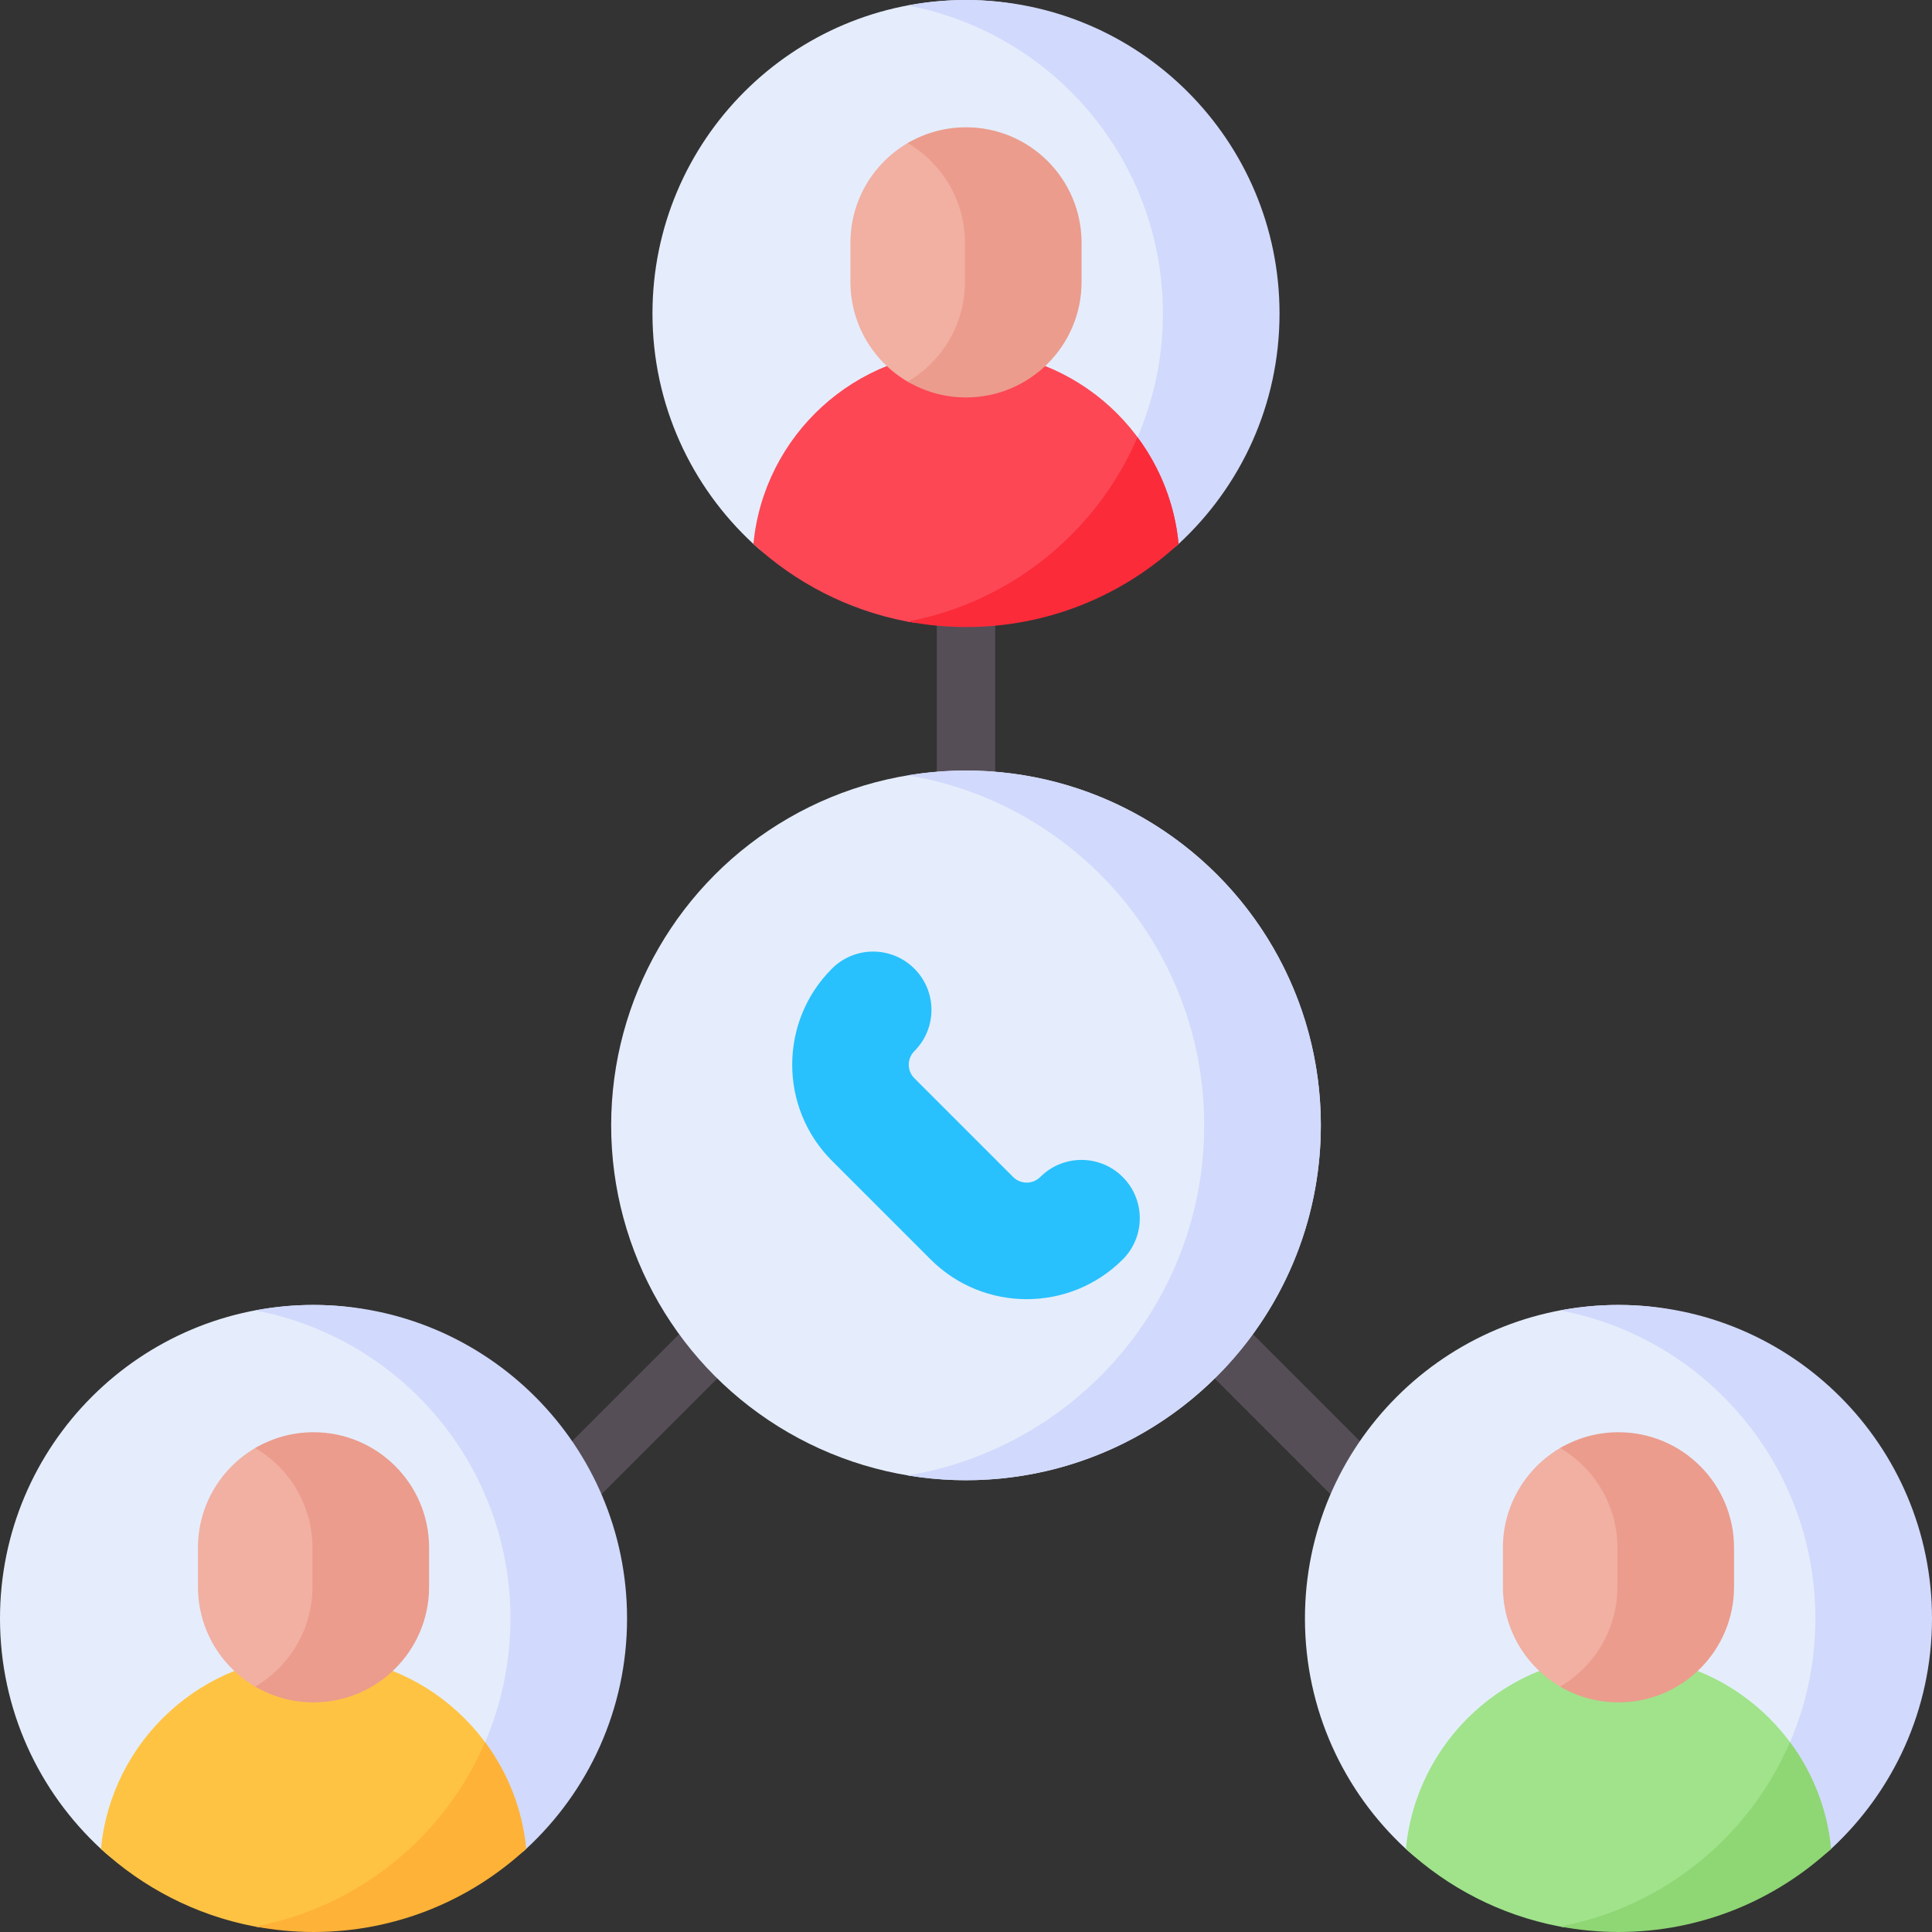
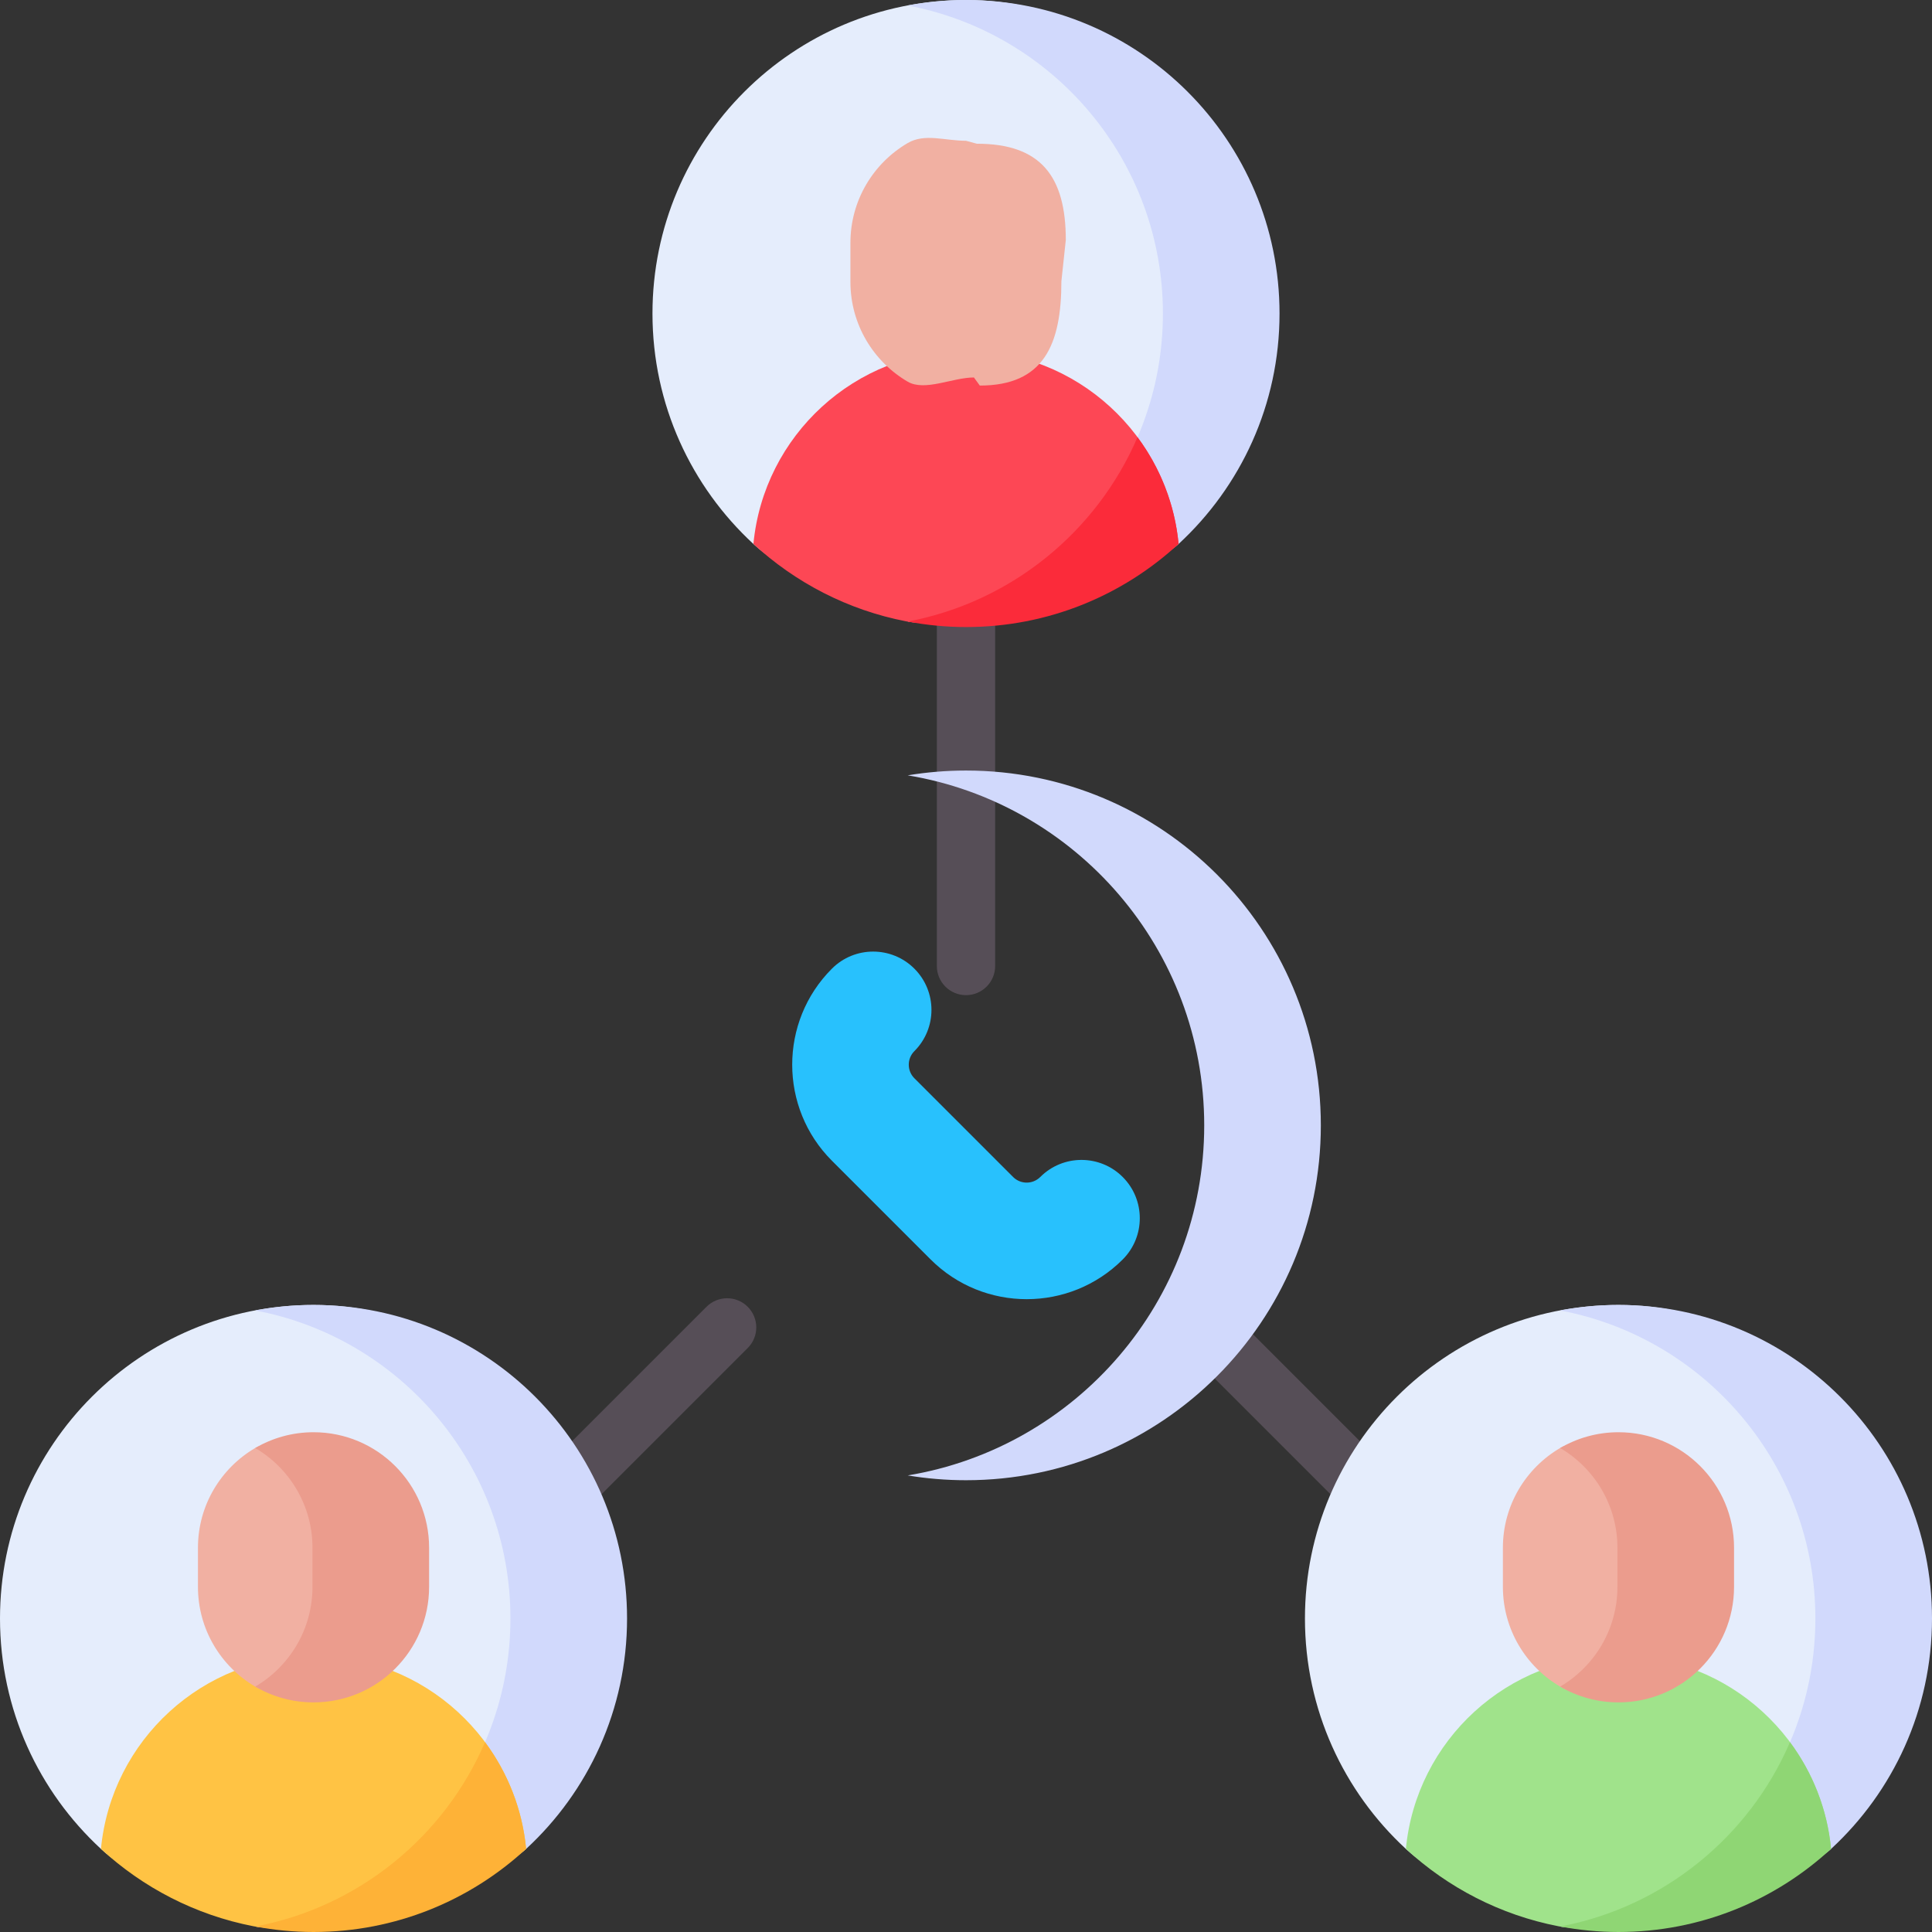
<svg xmlns="http://www.w3.org/2000/svg" id="Capa_1" enable-background="new 0 0 512 512" height="512" viewBox="0 0 512 512" width="512">
  <rect x="0" y="0" width="512" height="512" fill="#333333" stroke="none" />
  <g>
    <g>
      <path d="m256 263.726c-4.268 0-7.726-3.459-7.726-7.726v-105.034c0-4.267 3.459-7.726 7.726-7.726s7.726 3.459 7.726 7.726v105.034c0 4.267-3.458 7.726-7.726 7.726z" fill="#564e57" />
    </g>
    <g>
      <g>
        <path d="m118.423 433.777c-1.977 0-3.955-.755-5.464-2.263-3.017-3.017-3.017-7.909 0-10.927l74.27-74.271c3.018-3.017 7.909-3.017 10.928 0 3.017 3.017 3.017 7.909 0 10.927l-74.27 74.271c-1.51 1.509-3.488 2.263-5.464 2.263z" fill="#564e57" />
      </g>
      <g>
        <path d="m393.577 433.777c-1.978 0-3.955-.754-5.464-2.263l-74.27-74.271c-3.017-3.017-3.017-7.909 0-10.927 3.018-3.018 7.909-3.017 10.928 0l74.27 74.271c3.017 3.017 3.017 7.909 0 10.927-1.509 1.509-3.487 2.263-5.464 2.263z" fill="#564e57" />
      </g>
    </g>
    <g>
      <g>
-         <circle cx="256" cy="298.237" fill="#e5edfc" r="94.036" />
-       </g>
+         </g>
      <path d="m256 204.202c-5.264 0-10.425.44-15.453 1.271 44.581 7.372 78.583 46.094 78.583 92.765s-34.001 85.393-78.583 92.765c5.028.831 10.189 1.271 15.453 1.271 51.935 0 94.036-42.101 94.036-94.036s-42.101-94.036-94.036-94.036z" fill="#d1d9fc" />
      <g>
        <path d="m272.082 344.295c-9.215 0-18.432-3.508-25.448-10.523l-26.168-26.168c-14.032-14.033-14.032-36.865.001-50.898 6.034-6.035 15.819-6.035 21.853 0 6.035 6.035 6.035 15.818 0 21.853-1.982 1.983-1.982 5.209 0 7.192l26.167 26.167c1.982 1.983 5.209 1.982 7.193-.001 6.034-6.033 15.817-6.034 21.853.002 6.034 6.035 6.033 15.819-.002 21.854-7.016 7.014-16.233 10.522-25.449 10.522z" fill="#28c1fd" />
      </g>
    </g>
    <g>
      <path d="m502.936 431.256c0 45.888-23.567 72.788-69.456 72.788-21.741 0-46.101-.394-60.909-14.063-16.447-15.181-26.747-36.922-26.747-61.069 0-45.888 37.2-83.088 83.088-83.088s74.024 39.544 74.024 85.432z" fill="#e5edfc" />
      <path d="m428.912 345.824c-5.283 0-10.443.515-15.453 1.457 38.5 7.245 67.635 41.026 67.635 81.631s-29.135 74.386-67.635 81.631c5.009.943 12.453-.498 17.735-.498 15.056 0 25.203-4.839 37.382-11.841 5.408-3.109 12.123-4.02 16.677-8.223 16.447-15.181 26.747-36.922 26.747-61.069 0-45.888-37.2-83.088-83.088-83.088z" fill="#d1d9fc" />
      <path d="m428.912 510.117c16.742 0 29.175-5.532 42.218-13.539 3.895-2.391 10.714-3.459 14.119-6.602-2.732-28.714-26.908-51.176-56.337-51.176-29.43 0-53.605 22.462-56.337 51.176 11.106 10.252 25.013 17.514 40.445 20.504 5.143.998 10.457-.363 15.892-.363z" fill="#a0e38b" />
      <path d="m474.363 461.69c-10.758 25.014-33.444 43.685-60.904 48.853 5.009.943 10.17 1.457 15.453 1.457 21.743 0 41.527-8.361 56.336-22.033-1.004-10.537-4.904-20.225-10.885-28.277z" fill="#8fd674" />
      <path d="m430.118 444.978-3.057 3.635c-5.638 0-9.069 1.013-13.607-1.644-9.076-5.316-15.172-15.17-15.172-26.448v-10.335c0-11.278 6.096-21.133 15.172-26.448 4.537-2.657 9.819-.269 15.457-.269 16.916 0 26.928 9.086 26.928 26.002l-.839 11.743c.002 16.915-7.966 23.764-24.882 23.764z" fill="#f1b0a2" />
      <path d="m428.912 379.557c-5.638 0-10.915 1.53-15.453 4.187 9.076 5.316 15.176 15.164 15.176 26.442v10.335c0 11.278-6.1 21.126-15.176 26.442 4.537 2.657 9.815 4.187 15.453 4.187 16.916 0 30.629-13.713 30.629-30.629v-10.335c0-16.916-13.713-30.629-30.629-30.629z" fill="#eb9c8d" />
    </g>
    <g>
      <path d="m157.112 431.256c0 45.888-23.567 72.788-69.456 72.788-21.741 0-46.101-.394-60.909-14.063-16.447-15.181-26.747-36.922-26.747-61.069 0-45.888 37.2-83.088 83.088-83.088s74.024 39.544 74.024 85.432z" fill="#e5edfc" />
      <path d="m83.088 345.824c-5.283 0-10.443.515-15.453 1.457 38.501 7.245 67.635 41.026 67.635 81.631s-29.135 74.386-67.635 81.631c5.009.943 12.453-.498 17.735-.498 15.056 0 25.203-4.839 37.382-11.841 5.408-3.109 12.123-4.02 16.677-8.223 16.447-15.181 26.747-36.922 26.747-61.069 0-45.888-37.2-83.088-83.088-83.088z" fill="#d1d9fc" />
      <path d="m83.088 510.117c16.742 0 29.175-5.532 42.218-13.539 3.895-2.391 10.714-3.459 14.119-6.602-2.732-28.714-26.908-51.176-56.337-51.176-29.43 0-53.605 22.462-56.337 51.176 11.106 10.252 25.013 17.514 40.445 20.504 5.143.998 10.457-.363 15.892-.363z" fill="#ffc344" />
      <path d="m128.539 461.69c-10.758 25.014-33.444 43.685-60.904 48.853 5.009.943 10.17 1.457 15.453 1.457 21.743 0 41.527-8.361 56.336-22.033-1.004-10.537-4.905-20.225-10.885-28.277z" fill="#feb237" />
      <path d="m83.088 447.521c-5.638 0-10.92 2.105-15.457-.553-9.076-5.316-15.172-15.17-15.172-26.448v-10.335c0-11.278 6.096-21.133 15.172-26.448 4.537-2.657 9.819 2.053 15.457 2.053l5.316-.918c16.916 0 20.639 7.763 20.639 24.679l-.245 11.758c0 16.917-8.794 26.212-25.71 26.212z" fill="#f1b0a2" />
      <path d="m83.088 379.557c-5.638 0-10.915 1.53-15.453 4.187 9.076 5.316 15.176 15.164 15.176 26.442v10.335c0 11.278-6.1 21.126-15.176 26.442 4.537 2.657 9.815 4.187 15.453 4.187 16.916 0 30.629-13.713 30.629-30.629v-10.335c0-16.916-13.713-30.629-30.629-30.629z" fill="#eb9c8d" />
    </g>
    <g>
      <path d="m330.024 85.432c0 45.888-23.567 72.788-69.456 72.788-21.741 0-46.101-.394-60.909-14.063-16.447-15.181-26.747-36.922-26.747-61.069 0-45.888 37.2-83.088 83.088-83.088s74.024 39.544 74.024 85.432z" fill="#e5edfc" />
      <path d="m256 0c-5.283 0-10.443.515-15.453 1.457 38.501 7.245 67.635 41.026 67.635 81.631s-29.135 74.386-67.635 81.631c5.009.943 12.453-.498 17.735-.498 15.056 0 25.203-4.839 37.382-11.841 5.408-3.109 12.123-4.02 16.677-8.223 16.447-15.181 26.747-36.922 26.747-61.069 0-45.888-37.2-83.088-83.088-83.088z" fill="#d1d9fc" />
      <path d="m256 164.293c16.742 0 29.175-5.532 42.218-13.539 3.895-2.391 10.714-3.459 14.119-6.602-2.732-28.713-26.907-51.176-56.337-51.176-29.43 0-53.605 22.462-56.337 51.176 11.106 10.252 25.013 17.514 40.445 20.504 5.143.998 10.457-.363 15.892-.363z" fill="#fd4755" />
      <path d="m301.451 115.866c-10.758 25.014-33.444 43.685-60.904 48.853 5.009.943 10.17 1.457 15.453 1.457 21.743 0 41.527-8.361 56.336-22.033-1.004-10.537-4.905-20.226-10.885-28.277z" fill="#fb2b3a" />
      <path d="m259.657 102.178-1.558-2.143c-5.638 0-13.019 3.767-17.556 1.11-9.076-5.316-15.172-15.17-15.172-26.448v-10.335c0-11.278 6.096-21.133 15.172-26.448 4.537-2.657 9.819-.606 15.457-.606l2.878.779c16.916 0 23.571 8.604 23.571 25.52l-1.169 10.909c.001 16.915-4.707 27.662-21.623 27.662z" fill="#f1b0a2" />
-       <path d="m256 33.733c-5.638 0-10.915 1.53-15.453 4.187 9.076 5.316 15.176 15.164 15.176 26.442v10.335c0 11.278-6.1 21.126-15.176 26.442 4.537 2.657 9.815 4.187 15.453 4.187 16.916 0 30.629-13.713 30.629-30.629v-10.335c0-16.916-13.713-30.629-30.629-30.629z" fill="#eb9c8d" />
    </g>
  </g>
</svg>